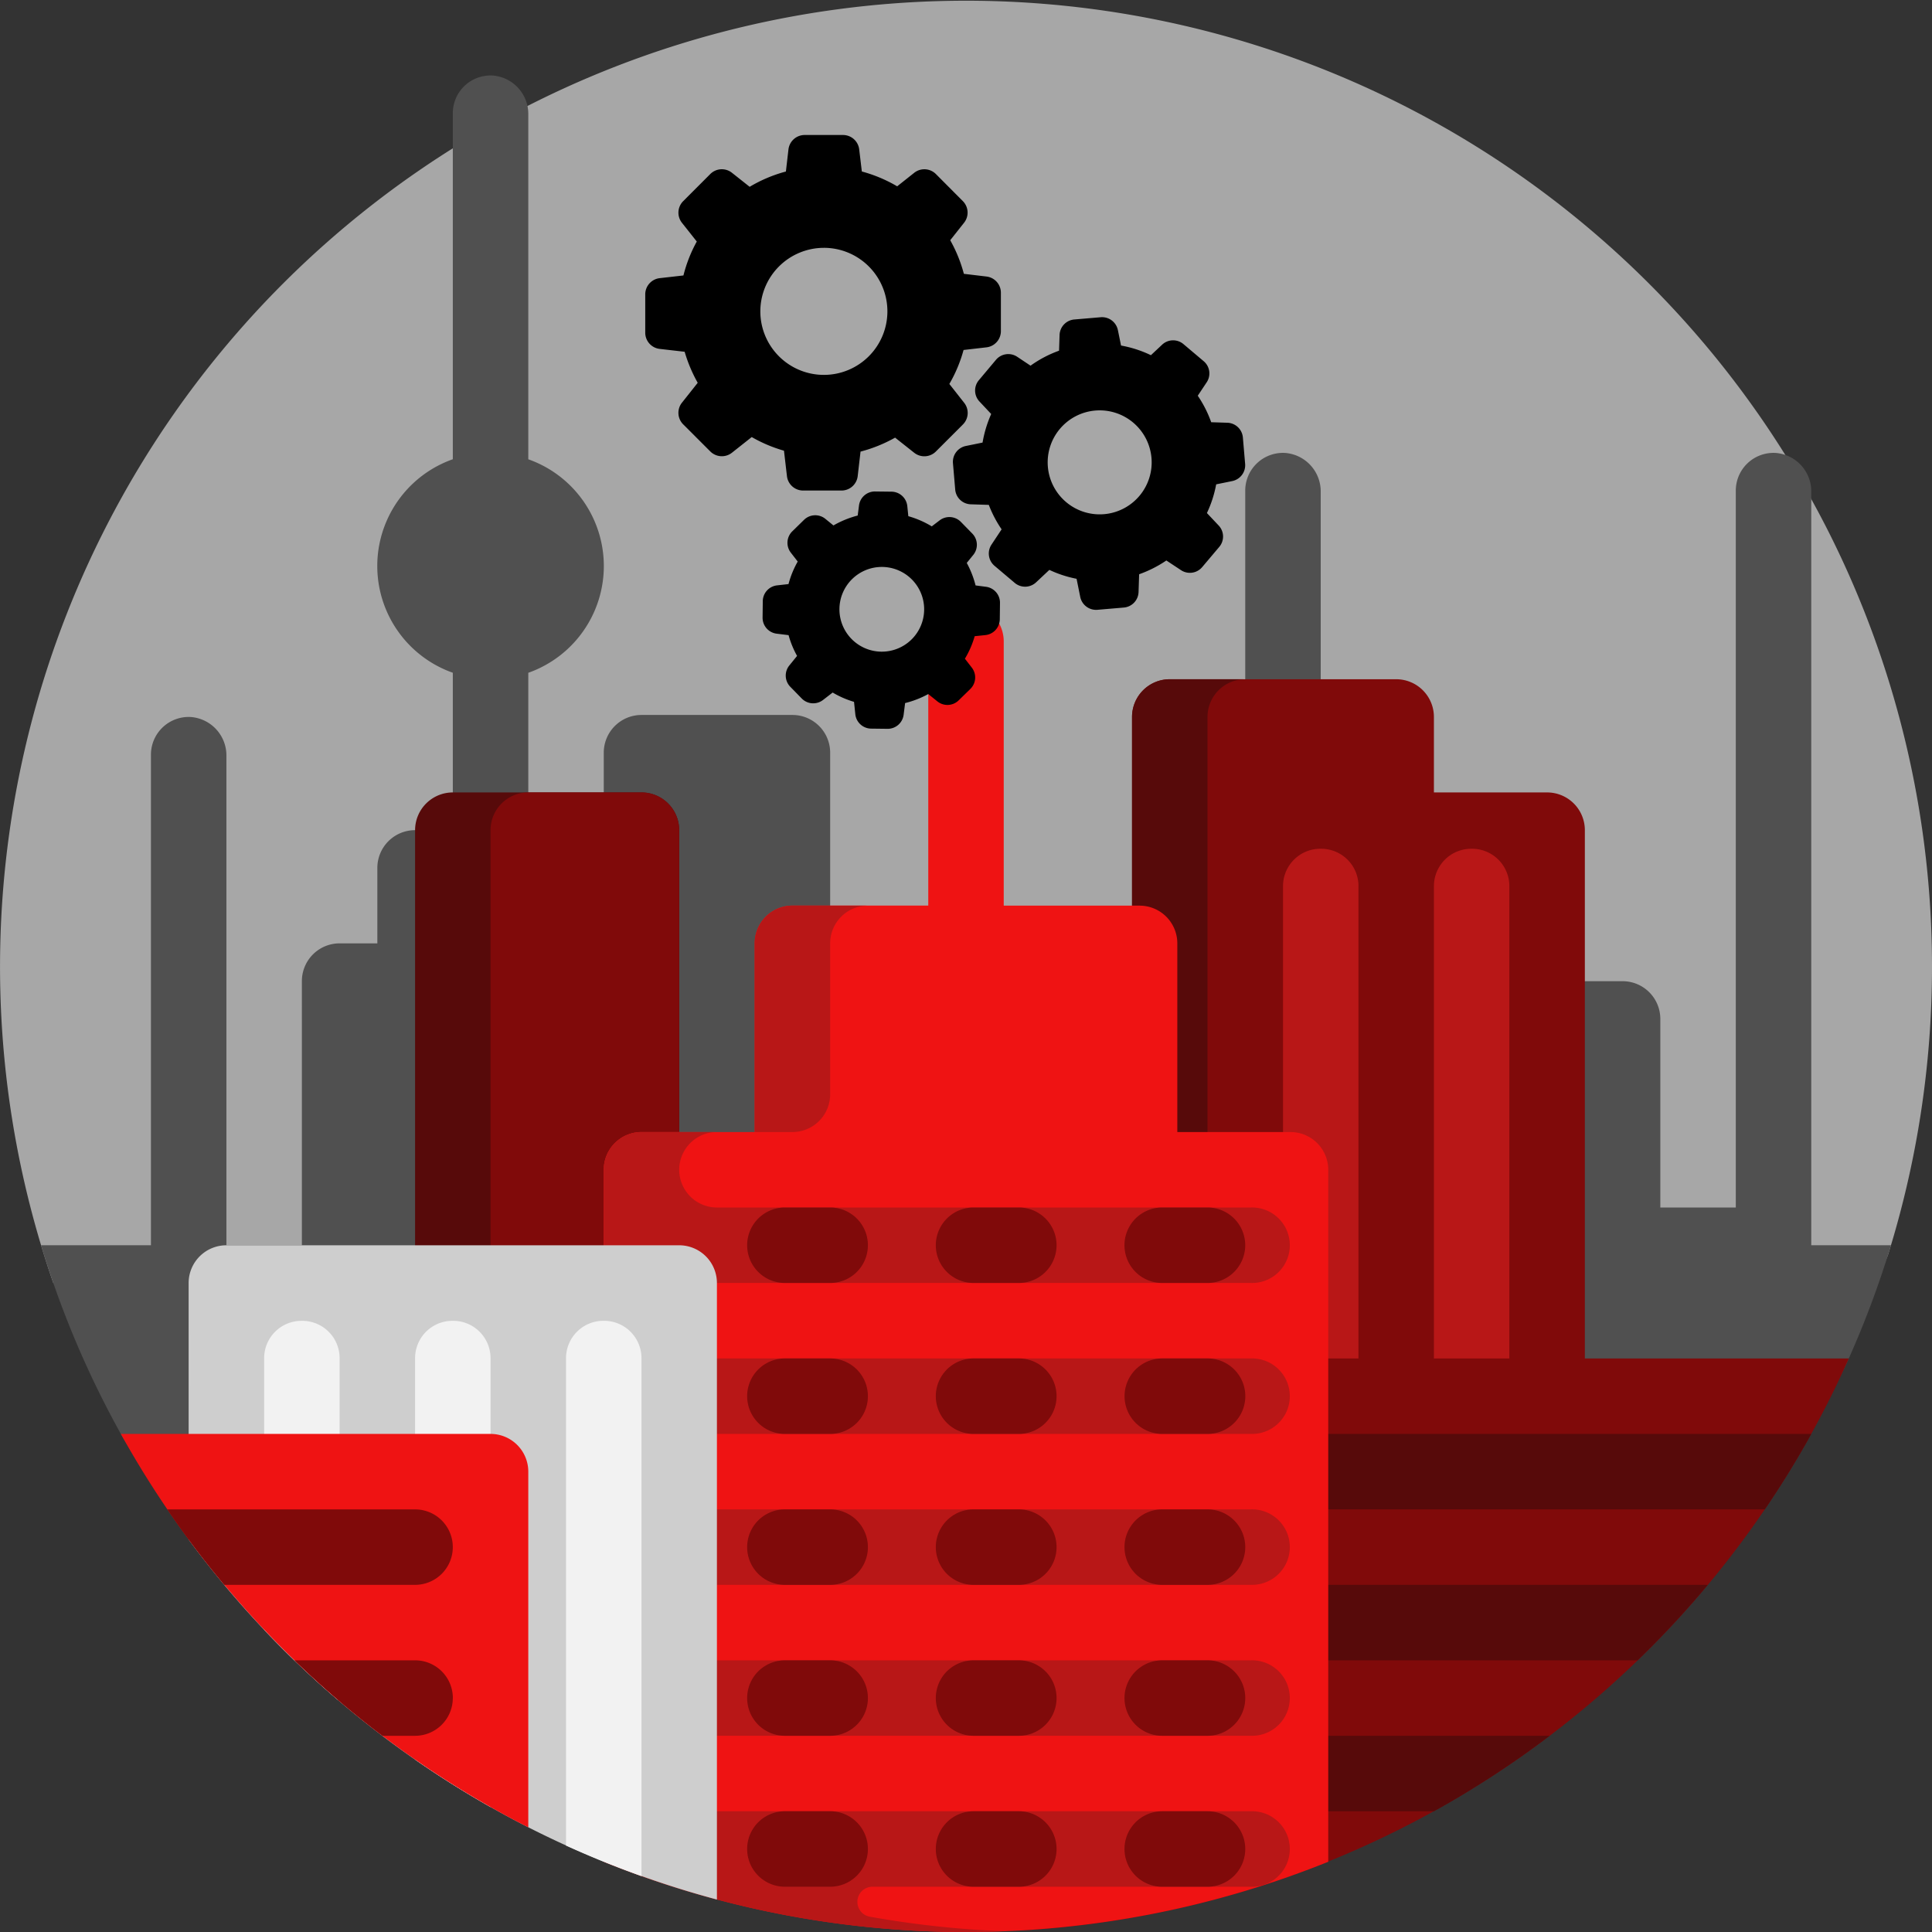
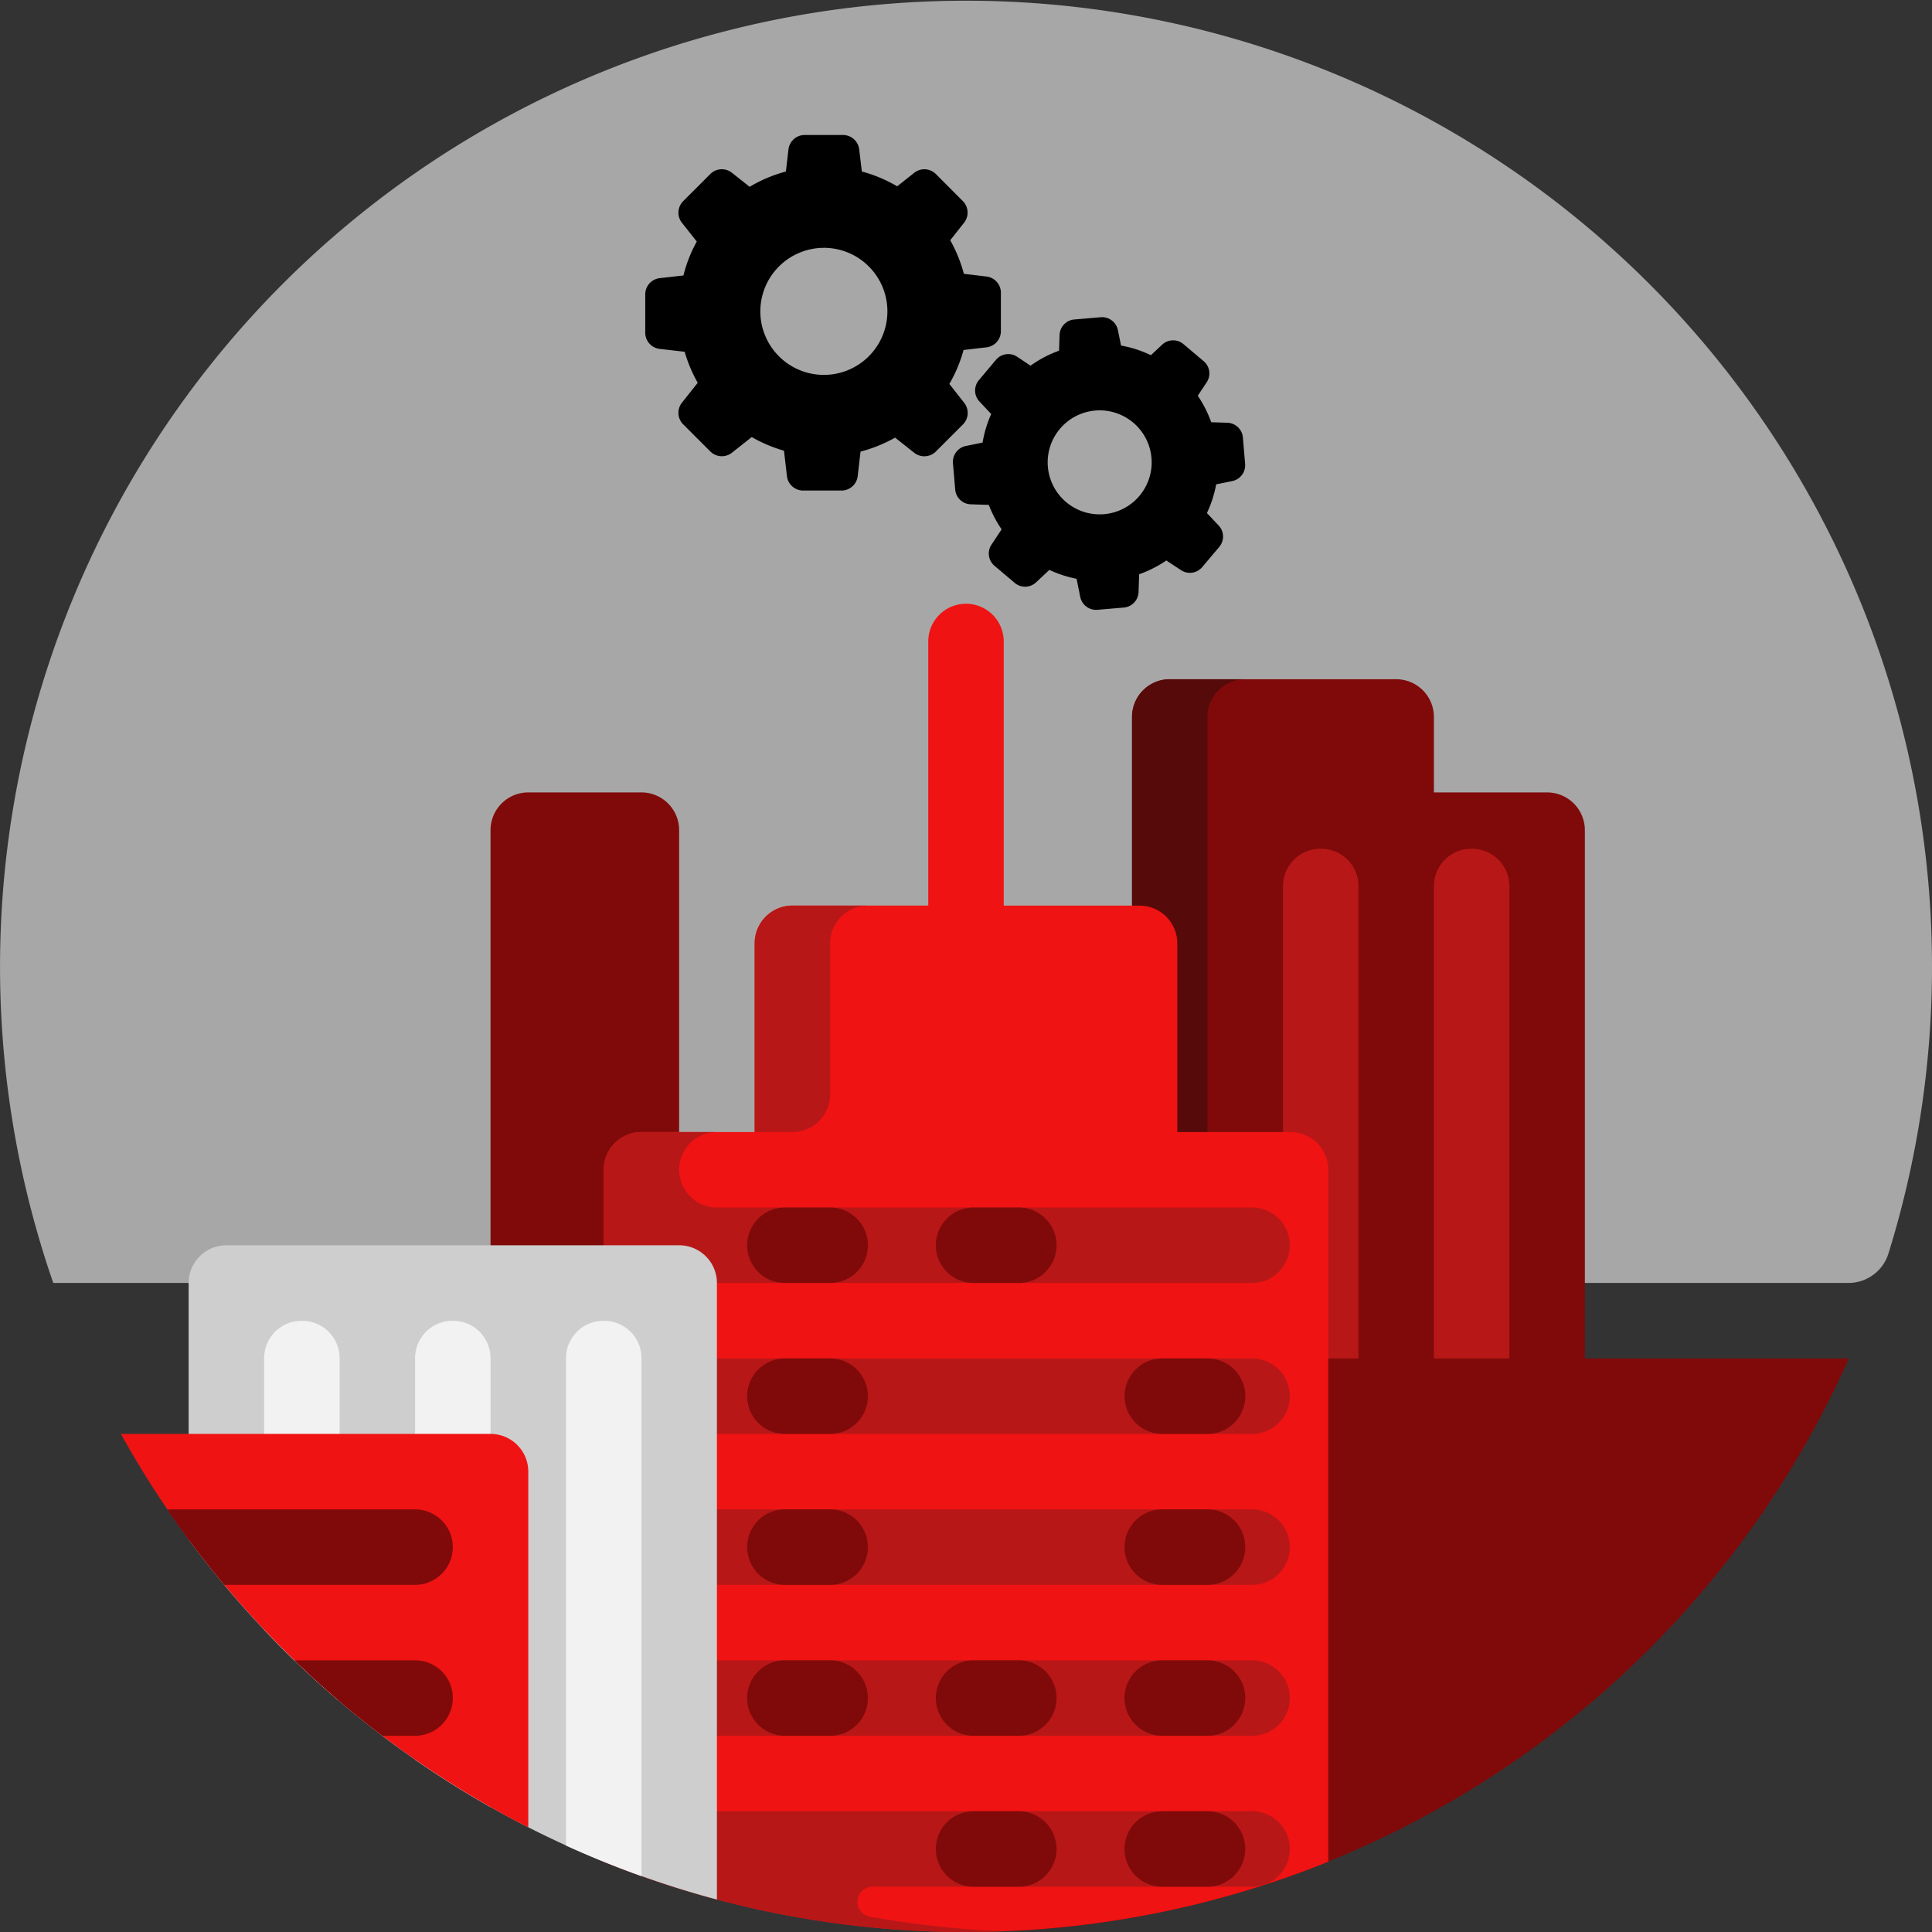
<svg xmlns="http://www.w3.org/2000/svg" width="130.302" height="130.302" viewBox="0 0 130.302 130.302">
  <rect x="0" y="0" width="130.302" height="130.302" fill="#333333" stroke="none" />
  <g id="Group_695" data-name="Group 695" transform="translate(-960 -2141)">
    <path id="Path_1864" data-name="Path 1864" d="M3.593,86.528a65.15,65.15,0,1,1,123.767-1.973,2.828,2.828,0,0,1-2.7,1.973Zm0,0" transform="translate(960 2141.001)" fill="#a7a7a7" />
-     <path id="Path_1865" data-name="Path 1865" d="M119.337,115.437H22.575a7.144,7.144,0,0,1-6.235-3.674,64.632,64.632,0,0,1-5.461-12.868H18.29V65.81a2.545,2.545,0,0,1,2.715-2.539A2.6,2.6,0,0,1,23.38,65.9v33h5.09V81.08a2.545,2.545,0,0,1,2.545-2.545H33.56v-5.09A2.545,2.545,0,0,1,36.1,70.9H38.65V60.284a7.635,7.635,0,0,1,0-14.4V22.546a2.545,2.545,0,0,1,2.715-2.539,2.6,2.6,0,0,1,2.375,2.626V45.887a7.635,7.635,0,0,1,0,14.4V70.9h5.09V65.676a2.545,2.545,0,0,1,2.545-2.545h10.18A2.545,2.545,0,0,1,64.1,65.676V98.895H92.094V48a2.544,2.544,0,0,1,2.714-2.539,2.6,2.6,0,0,1,2.376,2.626v33h20.36a2.545,2.545,0,0,1,2.545,2.545V96.35h5.09V48a2.544,2.544,0,0,1,2.714-2.539,2.6,2.6,0,0,1,2.376,2.626V98.895h5.376a64.485,64.485,0,0,1-3,7.981,14.6,14.6,0,0,1-13.311,8.561Zm0,0" transform="translate(951.89 2126.089)" fill="#505050" />
-     <path id="Path_1866" data-name="Path 1866" d="M300,243.939V182.545A2.545,2.545,0,0,1,302.545,180h15.27a2.545,2.545,0,0,1,2.545,2.545v5.09h7.635a2.545,2.545,0,0,1,2.545,2.545v53.759Zm0,0" transform="translate(736.349 2006.81)" fill="#800a0a" />
+     <path id="Path_1866" data-name="Path 1866" d="M300,243.939V182.545A2.545,2.545,0,0,1,302.545,180h15.27a2.545,2.545,0,0,1,2.545,2.545v5.09h7.635a2.545,2.545,0,0,1,2.545,2.545v53.759Z" transform="translate(736.349 2006.81)" fill="#800a0a" />
    <path id="Path_1867" data-name="Path 1867" d="M300,243.939V182.545A2.545,2.545,0,0,1,302.545,180h5.09a2.545,2.545,0,0,0-2.545,2.545v61.394Zm0,0" transform="translate(736.349 2006.81)" fill="#570a0a" />
    <path id="Path_1868" data-name="Path 1868" d="M345.09,227.445v36.963a2.516,2.516,0,0,1-2.2,2.5l-.052.007a2.524,2.524,0,0,1-2.835-2.5V227.445a2.52,2.52,0,0,1,2.519-2.52h.051a2.52,2.52,0,0,1,2.52,2.52Zm7.661-2.52H352.7a2.52,2.52,0,0,0-2.519,2.52v36.971a2.524,2.524,0,0,0,2.835,2.5l.052-.007a2.516,2.516,0,0,0,2.2-2.5V227.445a2.52,2.52,0,0,0-2.519-2.52Zm0,0" transform="translate(706.529 1973.318)" fill="#b81717" />
-     <path id="Path_1869" data-name="Path 1869" d="M127.815,212.545v55.446a2.545,2.545,0,0,1-3.169,2.468,92.378,92.378,0,0,1-13.093-4.392A2.545,2.545,0,0,1,110,263.722V212.545A2.545,2.545,0,0,1,112.545,210H125.27a2.545,2.545,0,0,1,2.545,2.545Zm0,0" transform="translate(877.995 1984.445)" fill="#570a0a" />
    <path id="Path_1870" data-name="Path 1870" d="M221.609,248.176a65.165,65.165,0,0,1-55.975,38.586V248.176ZM140.18,210h-7.635A2.545,2.545,0,0,0,130,212.545v51.178a2.546,2.546,0,0,0,1.553,2.345,91.552,91.552,0,0,0,10.467,3.678,2.53,2.53,0,0,0,.7-1.755V212.545A2.545,2.545,0,0,0,140.18,210Zm0,0" transform="translate(863.084 1984.444)" fill="#800a0a" />
-     <path id="Path_1871" data-name="Path 1871" d="M280.02,390.18h43.916a65.461,65.461,0,0,1-4.732,5.09H280.02Zm0-10.18v5.09h47.763q1.681-2.466,3.135-5.09Zm0,25.45h25.449a65.279,65.279,0,0,0,7.8-5.09H280.02Zm0,0" transform="translate(751.244 1857.709)" fill="#570a0a" />
    <path id="Path_1872" data-name="Path 1872" d="M208.863,198.174v46.672a65.385,65.385,0,0,1-48.863,0V198.174a2.545,2.545,0,0,1,2.545-2.545h7.635V182.9a2.545,2.545,0,0,1,2.545-2.545h9.162V162.545a2.545,2.545,0,1,1,5.09,0V180.36h9.162a2.545,2.545,0,0,1,2.545,2.545v12.725h7.635A2.545,2.545,0,0,1,208.863,198.174Zm0,0" transform="translate(840.719 2021.72)" fill="#ef1313" />
    <path id="Path_1873" data-name="Path 1873" d="M172.725,255.27H170.18V242.545A2.545,2.545,0,0,1,172.725,240h5.09a2.545,2.545,0,0,0-2.545,2.545v10.18A2.545,2.545,0,0,1,172.725,255.27Zm30.929,20.36a2.546,2.546,0,1,0,0-5.09H167.635a2.545,2.545,0,1,1,0-5.09h36.019a2.546,2.546,0,1,0,0-5.09H167.635a2.545,2.545,0,1,1,0-5.09h-5.09A2.545,2.545,0,0,0,160,257.815v46.667a64.951,64.951,0,0,0,24.432,4.741c.853,0,1.7-.021,2.545-.054a65.4,65.4,0,0,1-9.037-.979,1.019,1.019,0,0,1,.185-2.021h25.529a2.546,2.546,0,1,0,0-5.09H167.635a2.545,2.545,0,1,1,0-5.09h36.019a2.546,2.546,0,1,0,0-5.09H167.635a2.545,2.545,0,0,1,0-5.09h36.019a2.546,2.546,0,1,0,0-5.09H167.635a2.545,2.545,0,0,1,0-5.09Zm0,0" transform="translate(840.719 1962.079)" fill="#b81717" />
-     <path id="Path_1874" data-name="Path 1874" d="M231.593,322.545a2.545,2.545,0,0,1-2.545,2.545h-3.054a2.545,2.545,0,1,1,0-5.09h3.054A2.545,2.545,0,0,1,231.593,322.545Zm-15.27,7.635H213.27a2.545,2.545,0,0,0,0,5.09h3.054a2.545,2.545,0,0,0,0-5.09Zm0,10.18H213.27a2.545,2.545,0,1,0,0,5.09h3.054a2.545,2.545,0,1,0,0-5.09ZM203.6,360.719h-3.054a2.545,2.545,0,1,0,0,5.09H203.6a2.545,2.545,0,1,0,0-5.09Zm0,0" transform="translate(812.39 1902.439)" fill="#800a0a" />
    <path id="Path_1875" data-name="Path 1875" d="M218.869,322.545a2.545,2.545,0,0,1-2.545,2.545H213.27a2.545,2.545,0,1,1,0-5.09h3.054A2.545,2.545,0,0,1,218.869,322.545ZM203.6,320h-3.054a2.545,2.545,0,1,0,0,5.09H203.6a2.545,2.545,0,1,0,0-5.09Zm0,10.18h-3.054a2.545,2.545,0,0,0,0,5.09H203.6a2.545,2.545,0,0,0,0-5.09Zm22.4,5.09h3.054a2.545,2.545,0,0,0,0-5.09h-3.054a2.545,2.545,0,0,0,0,5.09Zm-22.4,5.09h-3.054a2.545,2.545,0,1,0,0,5.09H203.6a2.545,2.545,0,1,0,0-5.09Zm25.45,0h-3.054a2.545,2.545,0,1,0,0,5.09h3.054a2.545,2.545,0,1,0,0-5.09Zm-12.725,10.18H213.27a2.545,2.545,0,1,0,0,5.09h3.054a2.545,2.545,0,1,0,0-5.09Zm-12.725,0h-3.054a2.545,2.545,0,1,0,0,5.09H203.6a2.545,2.545,0,1,0,0-5.09Zm25.45,0h-3.054a2.545,2.545,0,1,0,0,5.09h3.054a2.545,2.545,0,0,0,0-5.09Zm-12.725,10.18H213.27a2.545,2.545,0,1,0,0,5.09h3.054a2.545,2.545,0,1,0,0-5.09Zm12.725,0h-3.054a2.545,2.545,0,1,0,0,5.09h3.054a2.545,2.545,0,1,0,0-5.09Zm0,0" transform="translate(812.39 1902.439)" fill="#800a0a" />
    <path id="Path_1876" data-name="Path 1876" d="M49.988,332.557a2.545,2.545,0,0,1,2.545-2.545h30.54a2.545,2.545,0,0,1,2.545,2.545v41.582a65.219,65.219,0,0,1-35.629-24.278Zm0,0" transform="translate(922.734 1894.975)" fill="#cecece" />
    <path id="Path_1877" data-name="Path 1877" d="M75.09,352.547V374.9a2.681,2.681,0,0,1-.1.714A65.375,65.375,0,0,1,70,370.862V352.547a2.52,2.52,0,0,1,2.52-2.519h.05A2.519,2.519,0,0,1,75.09,352.547Zm7.66-2.52H82.7a2.52,2.52,0,0,0-2.52,2.52V379.62q2.466,1.715,5.09,3.205V352.547a2.521,2.521,0,0,0-2.52-2.52Zm10.18,0h-.05a2.52,2.52,0,0,0-2.52,2.52v32.872q2.492,1.133,5.09,2.062V352.547a2.521,2.521,0,0,0-2.52-2.52Zm0,0" transform="translate(907.815 1880.054)" fill="#f2f2f2" />
    <path id="Path_1878" data-name="Path 1878" d="M32.023,380H56.958a2.545,2.545,0,0,1,2.545,2.545v23.99A65.425,65.425,0,0,1,32.023,380Zm0,0" transform="translate(936.127 1857.709)" fill="#ef1313" />
    <path id="Path_1879" data-name="Path 1879" d="M63.583,412.725a2.545,2.545,0,0,1-2.545,2.545h-2.2a65.653,65.653,0,0,1-5.933-5.09h8.136a2.545,2.545,0,0,1,2.545,2.545Zm0-10.18A2.545,2.545,0,0,0,61.038,400H44.324q1.8,2.641,3.846,5.09H61.038A2.545,2.545,0,0,0,63.583,402.545Zm0,0" transform="translate(926.956 1842.799)" fill="#800a0a" />
    <g id="settings-gears" transform="translate(1003.519 2150.105)">
      <path id="Path_1861" data-name="Path 1861" d="M2.658,19.357a9.852,9.852,0,0,0,.881,2.092L2.475,22.791a1.1,1.1,0,0,0,.082,1.459L4.39,26.082a1.1,1.1,0,0,0,1.459.082l1.333-1.055a9.683,9.683,0,0,0,2.175.92l.2,1.715a1.1,1.1,0,0,0,1.09.972h2.592a1.1,1.1,0,0,0,1.09-.972l.191-1.654a9.794,9.794,0,0,0,2.331-.942l1.289,1.02a1.1,1.1,0,0,0,1.459-.082l1.832-1.832A1.1,1.1,0,0,0,21.51,22.8l-1-1.272a9.566,9.566,0,0,0,.959-2.292l1.545-.178a1.1,1.1,0,0,0,.972-1.09V15.372a1.1,1.1,0,0,0-.972-1.09L21.489,14.1a9.628,9.628,0,0,0-.92-2.266l.938-1.185A1.1,1.1,0,0,0,21.424,9.2L19.6,7.368a1.1,1.1,0,0,0-1.459-.082l-1.15.912a9.661,9.661,0,0,0-2.383-1L14.43,5.709a1.1,1.1,0,0,0-1.09-.972H10.749a1.1,1.1,0,0,0-1.09.972L9.486,7.2A9.621,9.621,0,0,0,7.042,8.231L5.848,7.285a1.1,1.1,0,0,0-1.459.082L2.558,9.2a1.1,1.1,0,0,0-.082,1.459l1,1.263a9.443,9.443,0,0,0-.9,2.288l-1.6.182A1.1,1.1,0,0,0,0,15.481v2.592a1.1,1.1,0,0,0,.972,1.09Zm9.389-7.011a4.285,4.285,0,1,1-4.285,4.285A4.291,4.291,0,0,1,12.047,12.347Z" transform="translate(-0.001 -4.737)" />
      <path id="Path_1862" data-name="Path 1862" d="M494.841,290.732l-1.367-1.155a1.082,1.082,0,0,0-1.441.039l-.755.708a7.806,7.806,0,0,0-2.014-.651l-.213-1.042a1.092,1.092,0,0,0-1.155-.868l-1.784.152a1.087,1.087,0,0,0-.994,1.046l-.035,1.059a7.829,7.829,0,0,0-1.923,1.011l-.9-.6a1.085,1.085,0,0,0-1.428.2l-1.155,1.376a1.082,1.082,0,0,0,.039,1.441l.79.842a8.088,8.088,0,0,0-.582,1.927l-1.129.23a1.092,1.092,0,0,0-.868,1.155l.152,1.784a1.087,1.087,0,0,0,1.046.994l1.22.039a7.974,7.974,0,0,0,.864,1.65l-.682,1.029a1.085,1.085,0,0,0,.2,1.428l1.367,1.155a1.082,1.082,0,0,0,1.441-.039l.894-.838a7.842,7.842,0,0,0,1.836.6l.247,1.224a1.092,1.092,0,0,0,1.155.868l1.784-.152a1.087,1.087,0,0,0,.994-1.046l.039-1.2a8.022,8.022,0,0,0,1.836-.929l.985.651a1.085,1.085,0,0,0,1.428-.2l1.155-1.367a1.082,1.082,0,0,0-.039-1.441l-.794-.842a7.816,7.816,0,0,0,.625-1.936l1.085-.221a1.092,1.092,0,0,0,.868-1.155l-.152-1.784a1.087,1.087,0,0,0-1.046-.994l-1.09-.035a7.882,7.882,0,0,0-.907-1.788l.595-.894A1.079,1.079,0,0,0,494.841,290.732Zm-6.724,10.314a3.507,3.507,0,1,1,3.2-3.79A3.507,3.507,0,0,1,488.117,301.046Z" transform="translate(-457.175 -275.473)" />
-       <path id="Path_1863" data-name="Path 1863" d="M183.282,565.059a1.084,1.084,0,0,0-.972,1.068l-.013,1.1a1.082,1.082,0,0,0,.946,1.09l.807.1a6.261,6.261,0,0,0,.573,1.4l-.521.643a1.082,1.082,0,0,0,.065,1.441l.768.786a1.084,1.084,0,0,0,1.441.1l.647-.5a6.338,6.338,0,0,0,1.441.629l.087.833a1.084,1.084,0,0,0,1.068.972l1.1.013a1.082,1.082,0,0,0,1.09-.946l.1-.79a6.522,6.522,0,0,0,1.563-.608l.608.49a1.082,1.082,0,0,0,1.441-.065l.786-.768a1.084,1.084,0,0,0,.1-1.441l-.465-.6a6.293,6.293,0,0,0,.66-1.519l.721-.074a1.084,1.084,0,0,0,.972-1.068l.013-1.1a1.082,1.082,0,0,0-.946-1.09l-.7-.091a6.54,6.54,0,0,0-.595-1.519l.438-.538a1.082,1.082,0,0,0-.065-1.441l-.768-.786a1.084,1.084,0,0,0-1.441-.1l-.525.4a6.387,6.387,0,0,0-1.58-.686l-.069-.682a1.084,1.084,0,0,0-1.068-.972l-1.1-.013a1.082,1.082,0,0,0-1.09.946l-.087.677a6.557,6.557,0,0,0-1.636.668l-.543-.443a1.082,1.082,0,0,0-1.441.065l-.79.773a1.084,1.084,0,0,0-.1,1.441l.464.6a6.353,6.353,0,0,0-.621,1.519Zm7.089-1.242a2.857,2.857,0,1,1-2.891,2.822A2.859,2.859,0,0,1,190.371,563.817Z" transform="translate(-174.384 -534.685)" />
    </g>
  </g>
</svg>